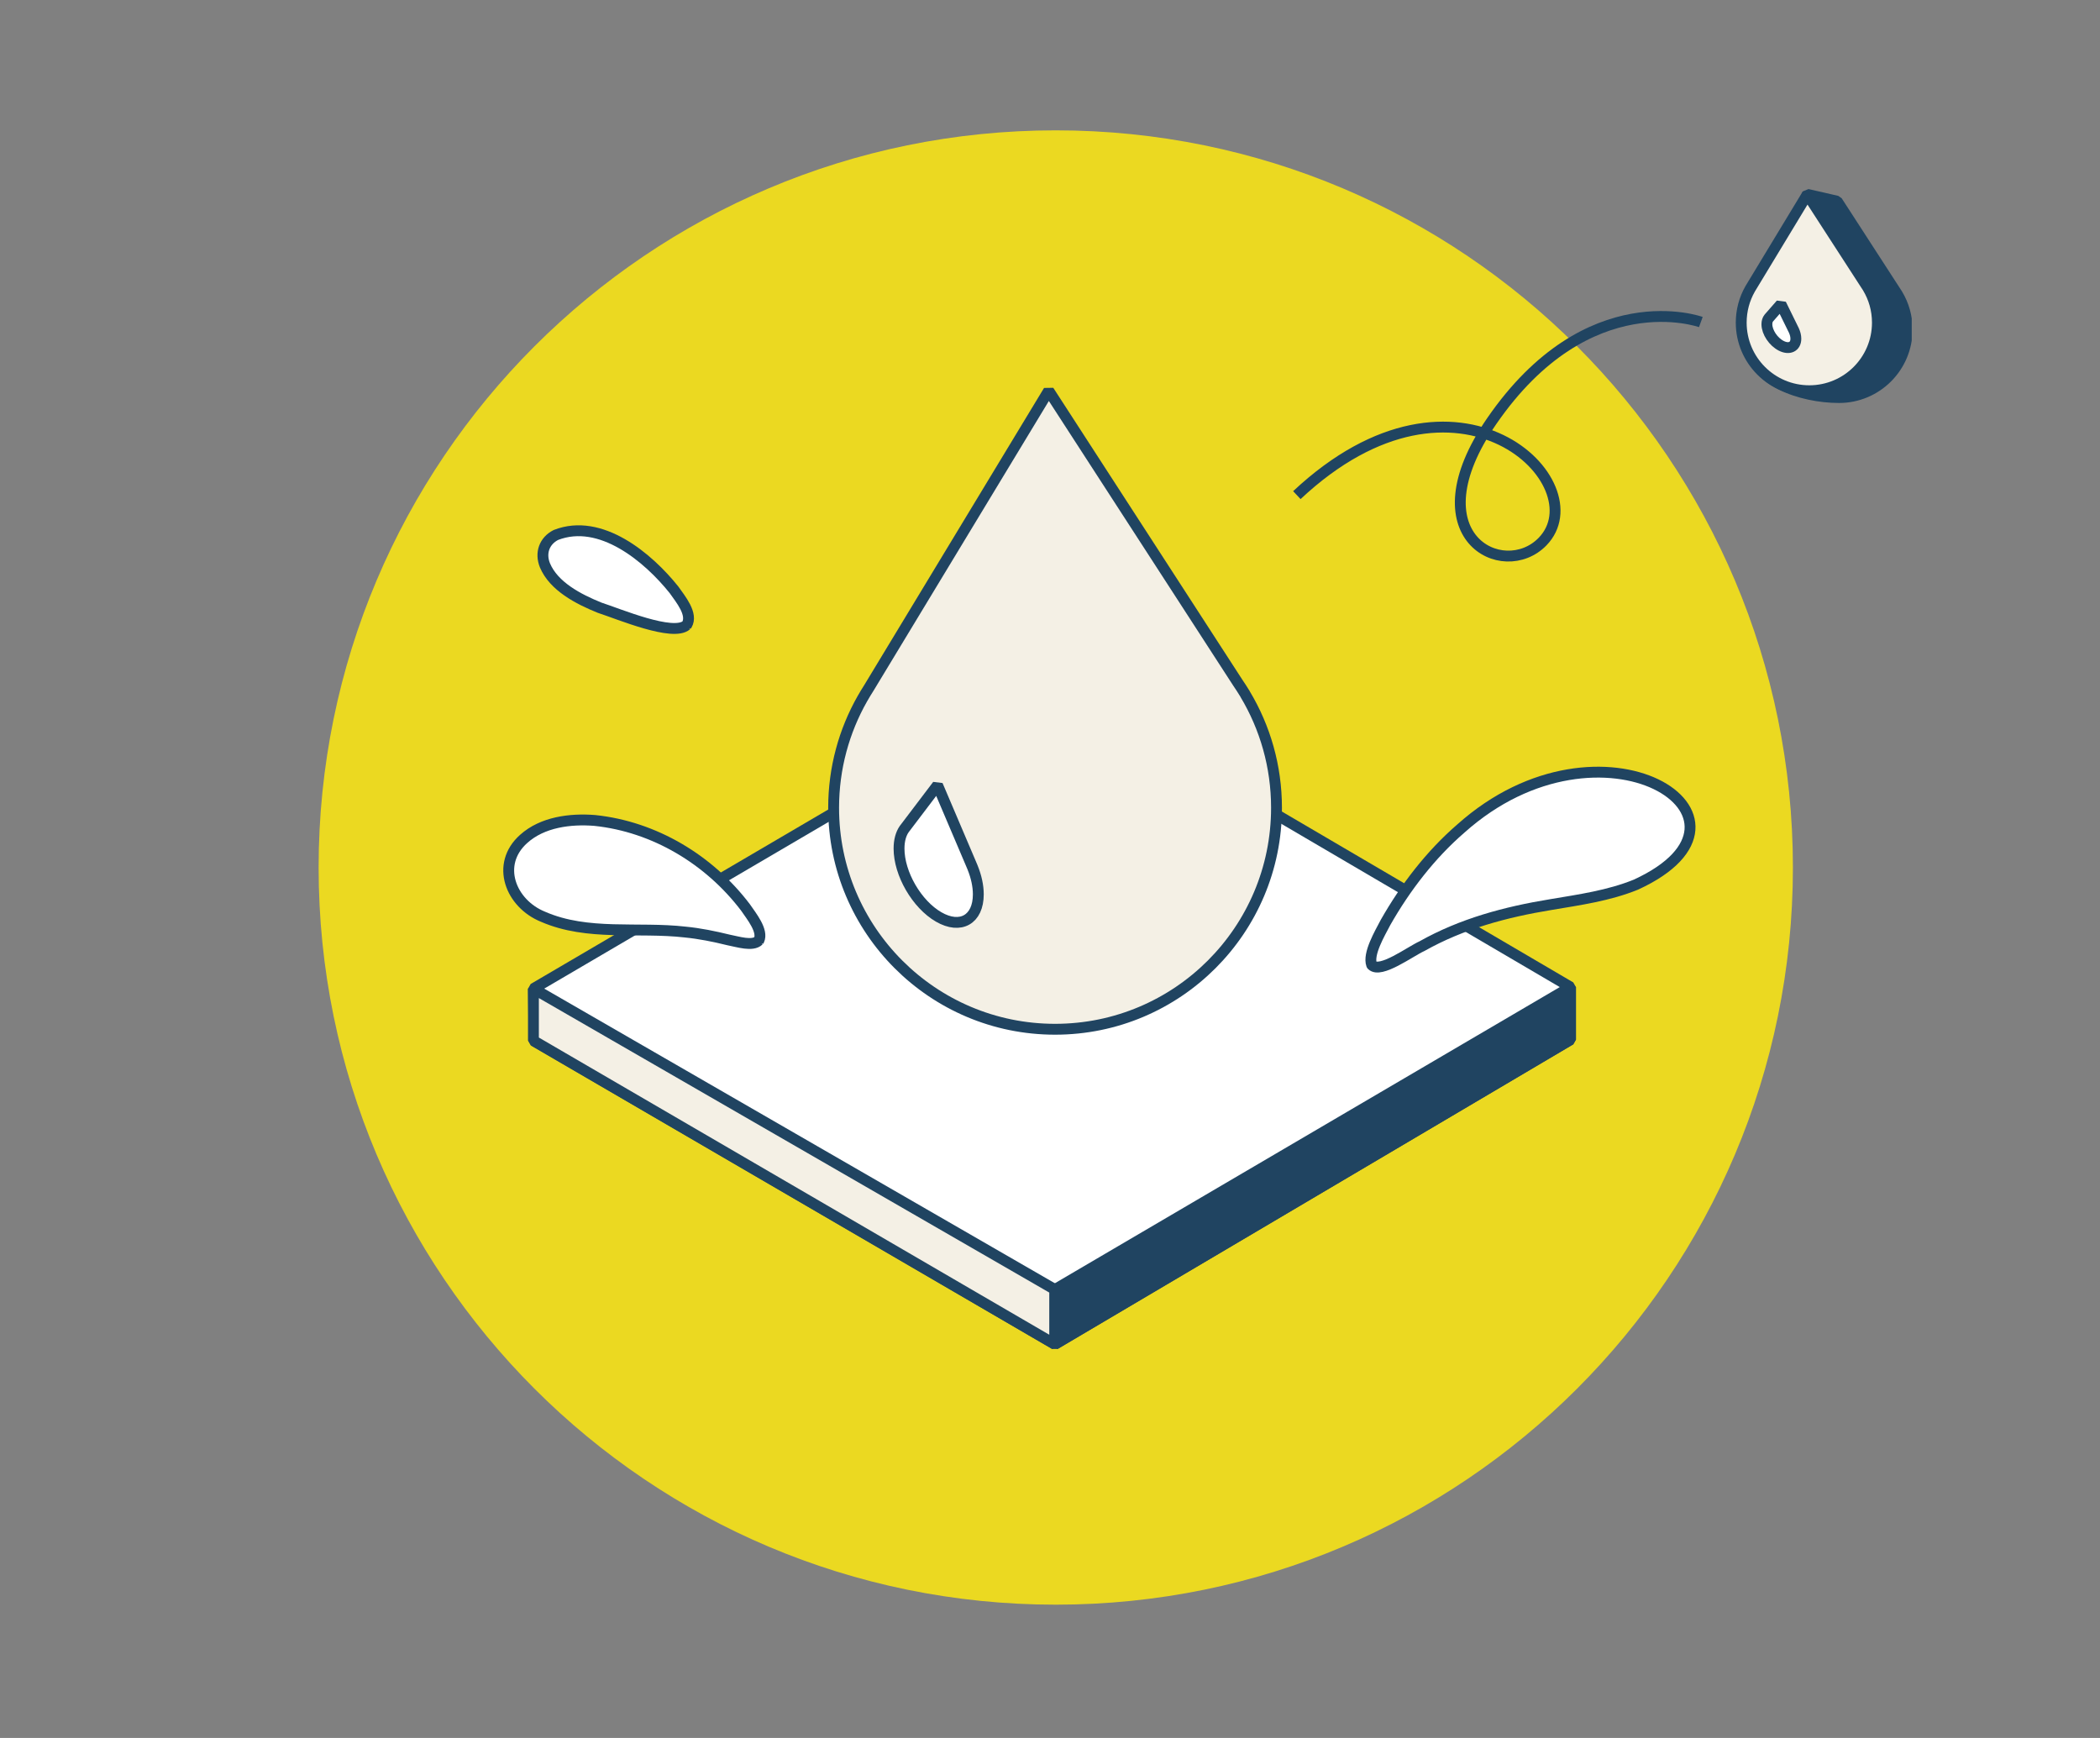
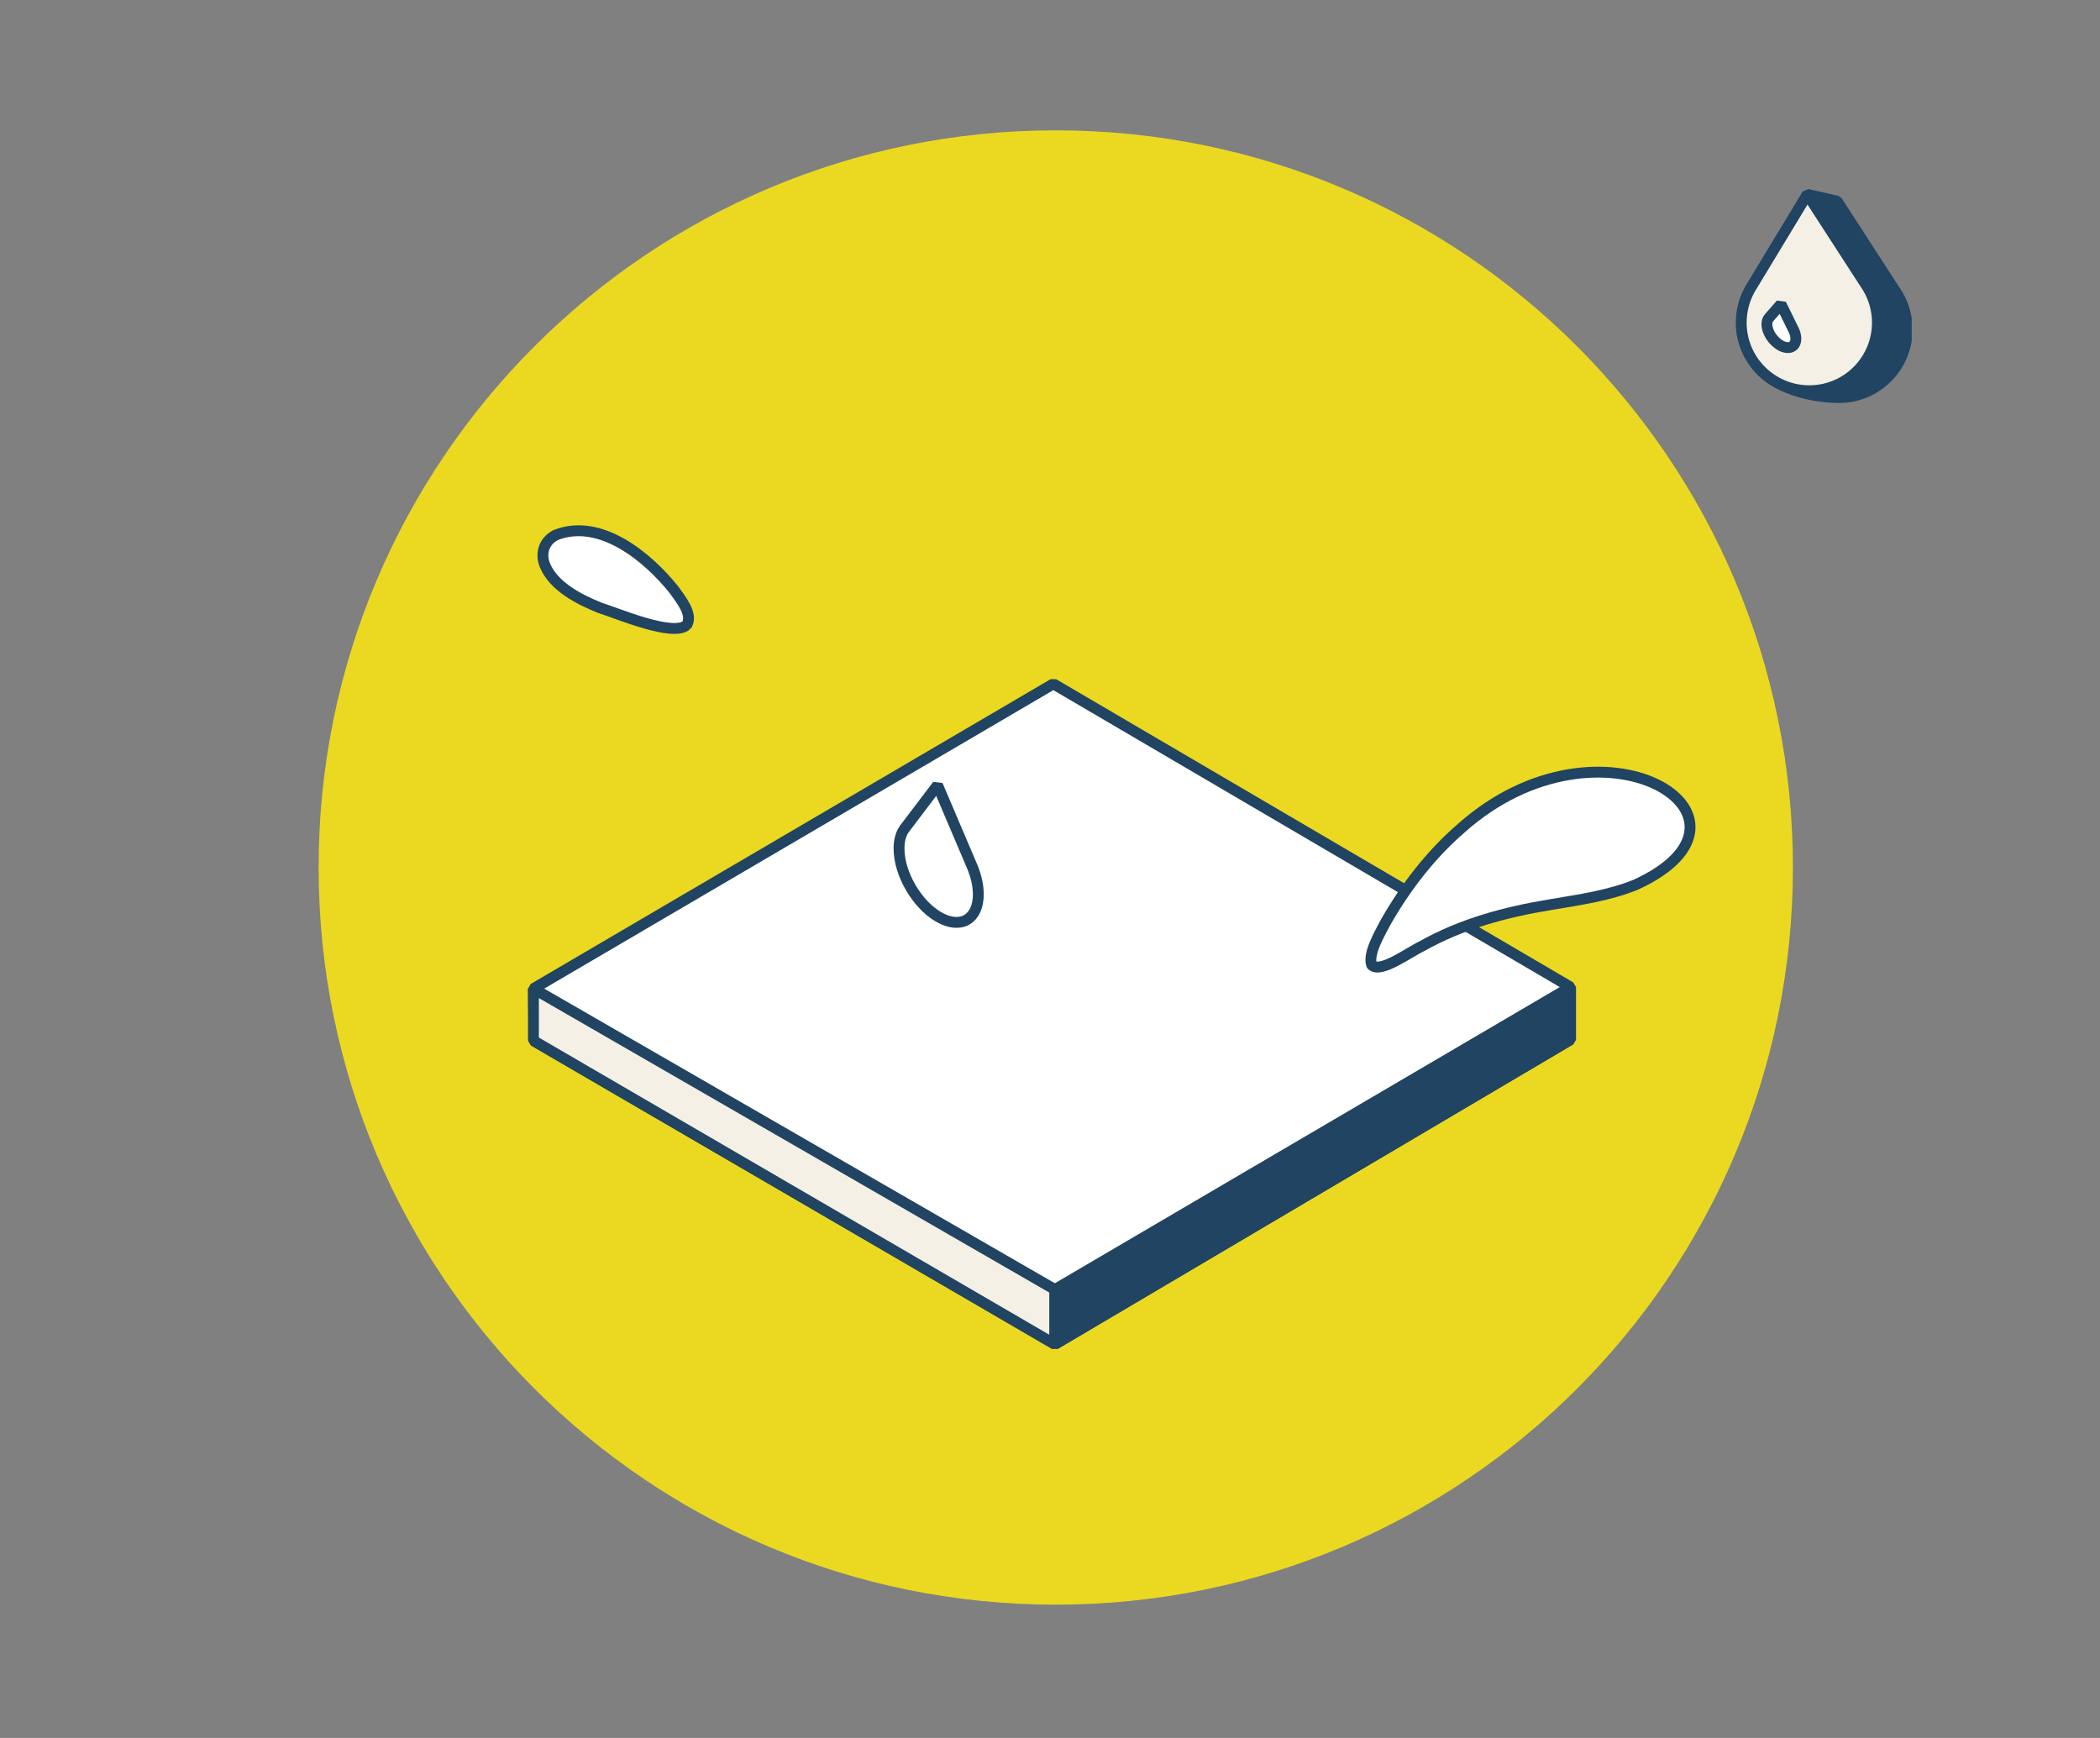
<svg xmlns="http://www.w3.org/2000/svg" width="145" height="120" viewBox="0 0 145 120" fill="none">
  <rect x="0" y="0" width="145" height="120" fill="#808080" stroke="none" />
  <g clip-path="url(#clip0_6366_29900)">
    <path d="M131.02 20.334L131.001 20.304C130.957 20.232 130.912 20.162 130.863 20.093L126.847 13.89L124.79 13.419C124.744 13.491 122.935 20.351 122.891 20.424L122.888 20.431C122.5 21.114 120.885 22.856 120.885 23.698C120.885 26.296 124.384 27.449 126.981 27.449C129.579 27.449 131.683 25.344 131.683 22.747C131.683 21.864 131.441 21.039 131.017 20.334H131.02Z" fill="#204461" stroke="#204461" stroke-width="0.75" stroke-linejoin="bevel" />
    <path d="M72.898 110.796C101.008 110.796 123.796 88.008 123.796 59.898C123.796 31.788 101.008 9 72.898 9C44.788 9 22 31.788 22 59.898C22 88.008 44.788 110.796 72.898 110.796Z" fill="#EBD921" />
    <path d="M128.966 19.863L128.947 19.833C128.903 19.761 128.858 19.691 128.809 19.622L124.793 13.419L120.971 19.733C120.924 19.805 120.881 19.878 120.838 19.953L120.835 19.96C120.447 20.643 120.227 21.434 120.227 22.276C120.227 24.873 122.331 26.978 124.929 26.978C127.526 26.978 129.631 24.873 129.631 22.276C129.631 21.393 129.388 20.568 128.964 19.863H128.966Z" fill="#F4F0E5" stroke="#204461" stroke-width="0.75" stroke-linejoin="bevel" />
    <path d="M123.859 22.806L123.855 22.798C123.845 22.778 123.836 22.758 123.825 22.739L122.971 21L122.158 21.929C122.149 21.939 122.139 21.95 122.13 21.962C122.047 22.065 122 22.208 122 22.387C122 22.936 122.448 23.605 123 23.881C123.552 24.157 124 23.936 124 23.387C124 23.2 123.949 23 123.859 22.806Z" fill="white" stroke="#204461" stroke-width="0.75" stroke-linejoin="bevel" />
    <path d="M72.731 47.217L108.44 68.154V71.784L72.838 92.816L36.88 71.879L36.832 68.263L72.731 47.217Z" fill="white" stroke="#204461" stroke-width="0.75" stroke-linejoin="bevel" />
    <path d="M72.852 89.037H72.838L36.832 68.263V71.853L72.838 92.818V89.037" fill="#F4F0E5" />
    <path d="M72.852 89.037H72.838L36.832 68.263V71.853L72.838 92.818V89.037" stroke="#204461" stroke-width="0.75" stroke-linejoin="bevel" />
    <path d="M72.838 89.037L108.44 68.154V71.784L72.838 92.818V89.037Z" fill="#204461" stroke="#204461" stroke-width="0.75" stroke-linejoin="bevel" />
-     <path d="M85.976 47.929H85.98L85.918 47.833C85.775 47.6 85.627 47.37 85.472 47.145L72.41 26.979L59.986 47.511C59.836 47.746 59.69 47.985 59.553 48.228L59.542 48.246C58.28 50.47 57.56 53.039 57.56 55.776C57.56 64.22 64.406 71.066 72.85 71.066C81.294 71.066 88.14 64.22 88.14 55.776C88.14 52.908 87.349 50.223 85.974 47.929H85.976Z" fill="#F4F0E5" stroke="#204461" stroke-width="0.75" stroke-linejoin="bevel" />
    <path d="M67.163 59.915L67.152 59.89C67.127 59.828 67.101 59.765 67.073 59.702L64.735 54.212L62.511 57.144C62.485 57.177 62.458 57.211 62.433 57.246V57.249H62.431C62.206 57.576 62.076 58.028 62.076 58.591C62.076 60.325 63.301 62.439 64.813 63.312C66.325 64.186 67.55 63.486 67.55 61.752C67.55 61.162 67.409 60.53 67.162 59.917L67.163 59.915Z" fill="white" stroke="#204461" stroke-width="0.75" stroke-linejoin="bevel" />
    <path d="M94.708 66.617C94.439 65.861 95.255 64.481 95.67 63.685C97.045 61.269 98.792 59.001 100.871 57.205C110.592 48.514 123.033 56.443 112.961 61.079C111.083 61.844 109.061 62.125 107.074 62.459C103.954 62.97 100.942 63.776 98.188 65.326C97.371 65.695 95.318 67.234 94.72 66.636L94.708 66.617Z" fill="white" stroke="#204461" stroke-width="0.75" stroke-linejoin="bevel" />
-     <path d="M52.389 64.943C51.957 65.356 50.965 65.026 50.292 64.897C49.324 64.658 48.307 64.451 47.307 64.354C44.052 63.982 40.574 64.642 37.495 63.298C35.261 62.395 34.186 59.684 36.159 57.922C37.456 56.757 39.369 56.515 41.066 56.649C45.182 57.078 48.969 59.355 51.471 62.649C51.885 63.256 52.716 64.272 52.402 64.925L52.388 64.943H52.389Z" fill="white" stroke="#204461" stroke-width="0.75" stroke-linejoin="bevel" />
    <path d="M47.403 43.163C46.476 43.978 42.754 42.397 41.408 41.962C39.917 41.36 38.238 40.48 37.629 39.039C37.283 38.19 37.578 37.348 38.383 36.938C41.474 35.734 44.755 38.492 46.542 40.729C46.991 41.371 47.858 42.402 47.423 43.141L47.403 43.164V43.163Z" fill="white" stroke="#204461" stroke-width="0.75" stroke-linejoin="bevel" />
-     <path d="M117.439 22.236C117.439 22.236 109.66 19.409 103.001 29.075C97.536 37.008 103.783 40.199 106.509 37.396C110.369 33.429 100.708 23.728 89.545 34.187" stroke="#204461" stroke-width="0.75" stroke-linejoin="bevel" />
  </g>
  <defs>
    <clipPath id="clip0_6366_29900">
      <rect width="110" height="101.796" fill="white" transform="translate(22 9)" />
    </clipPath>
  </defs>
</svg>